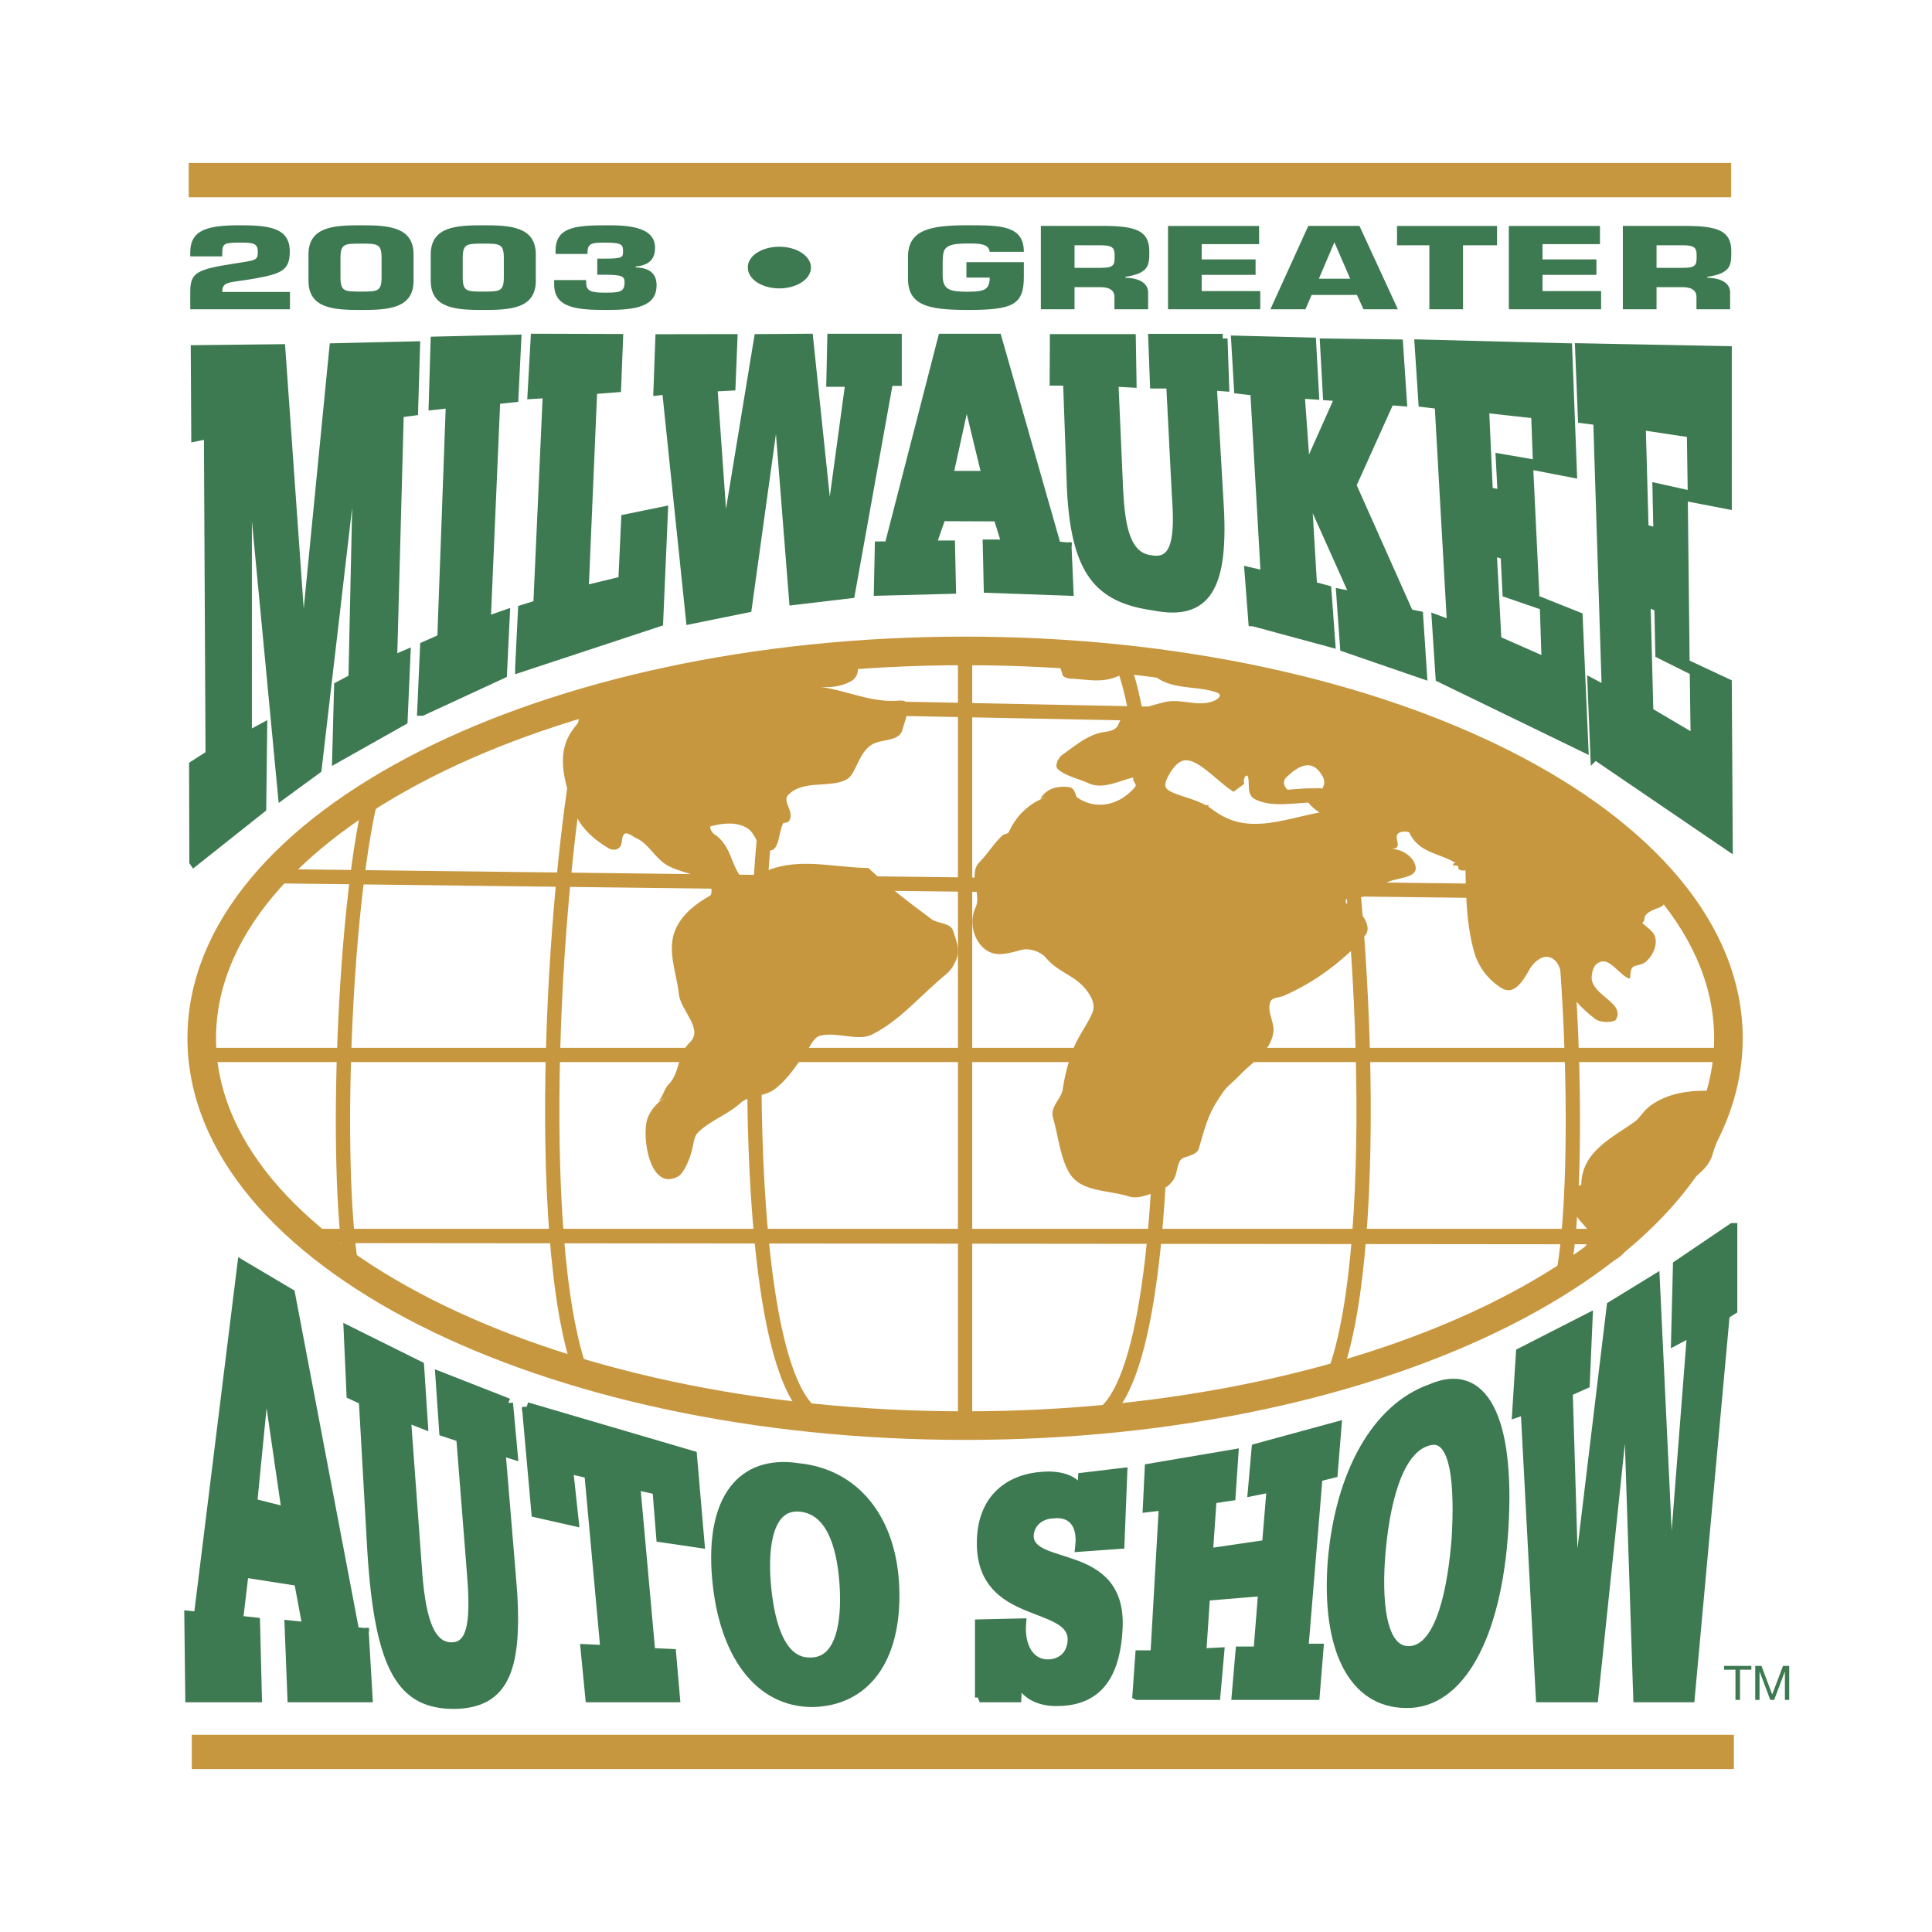
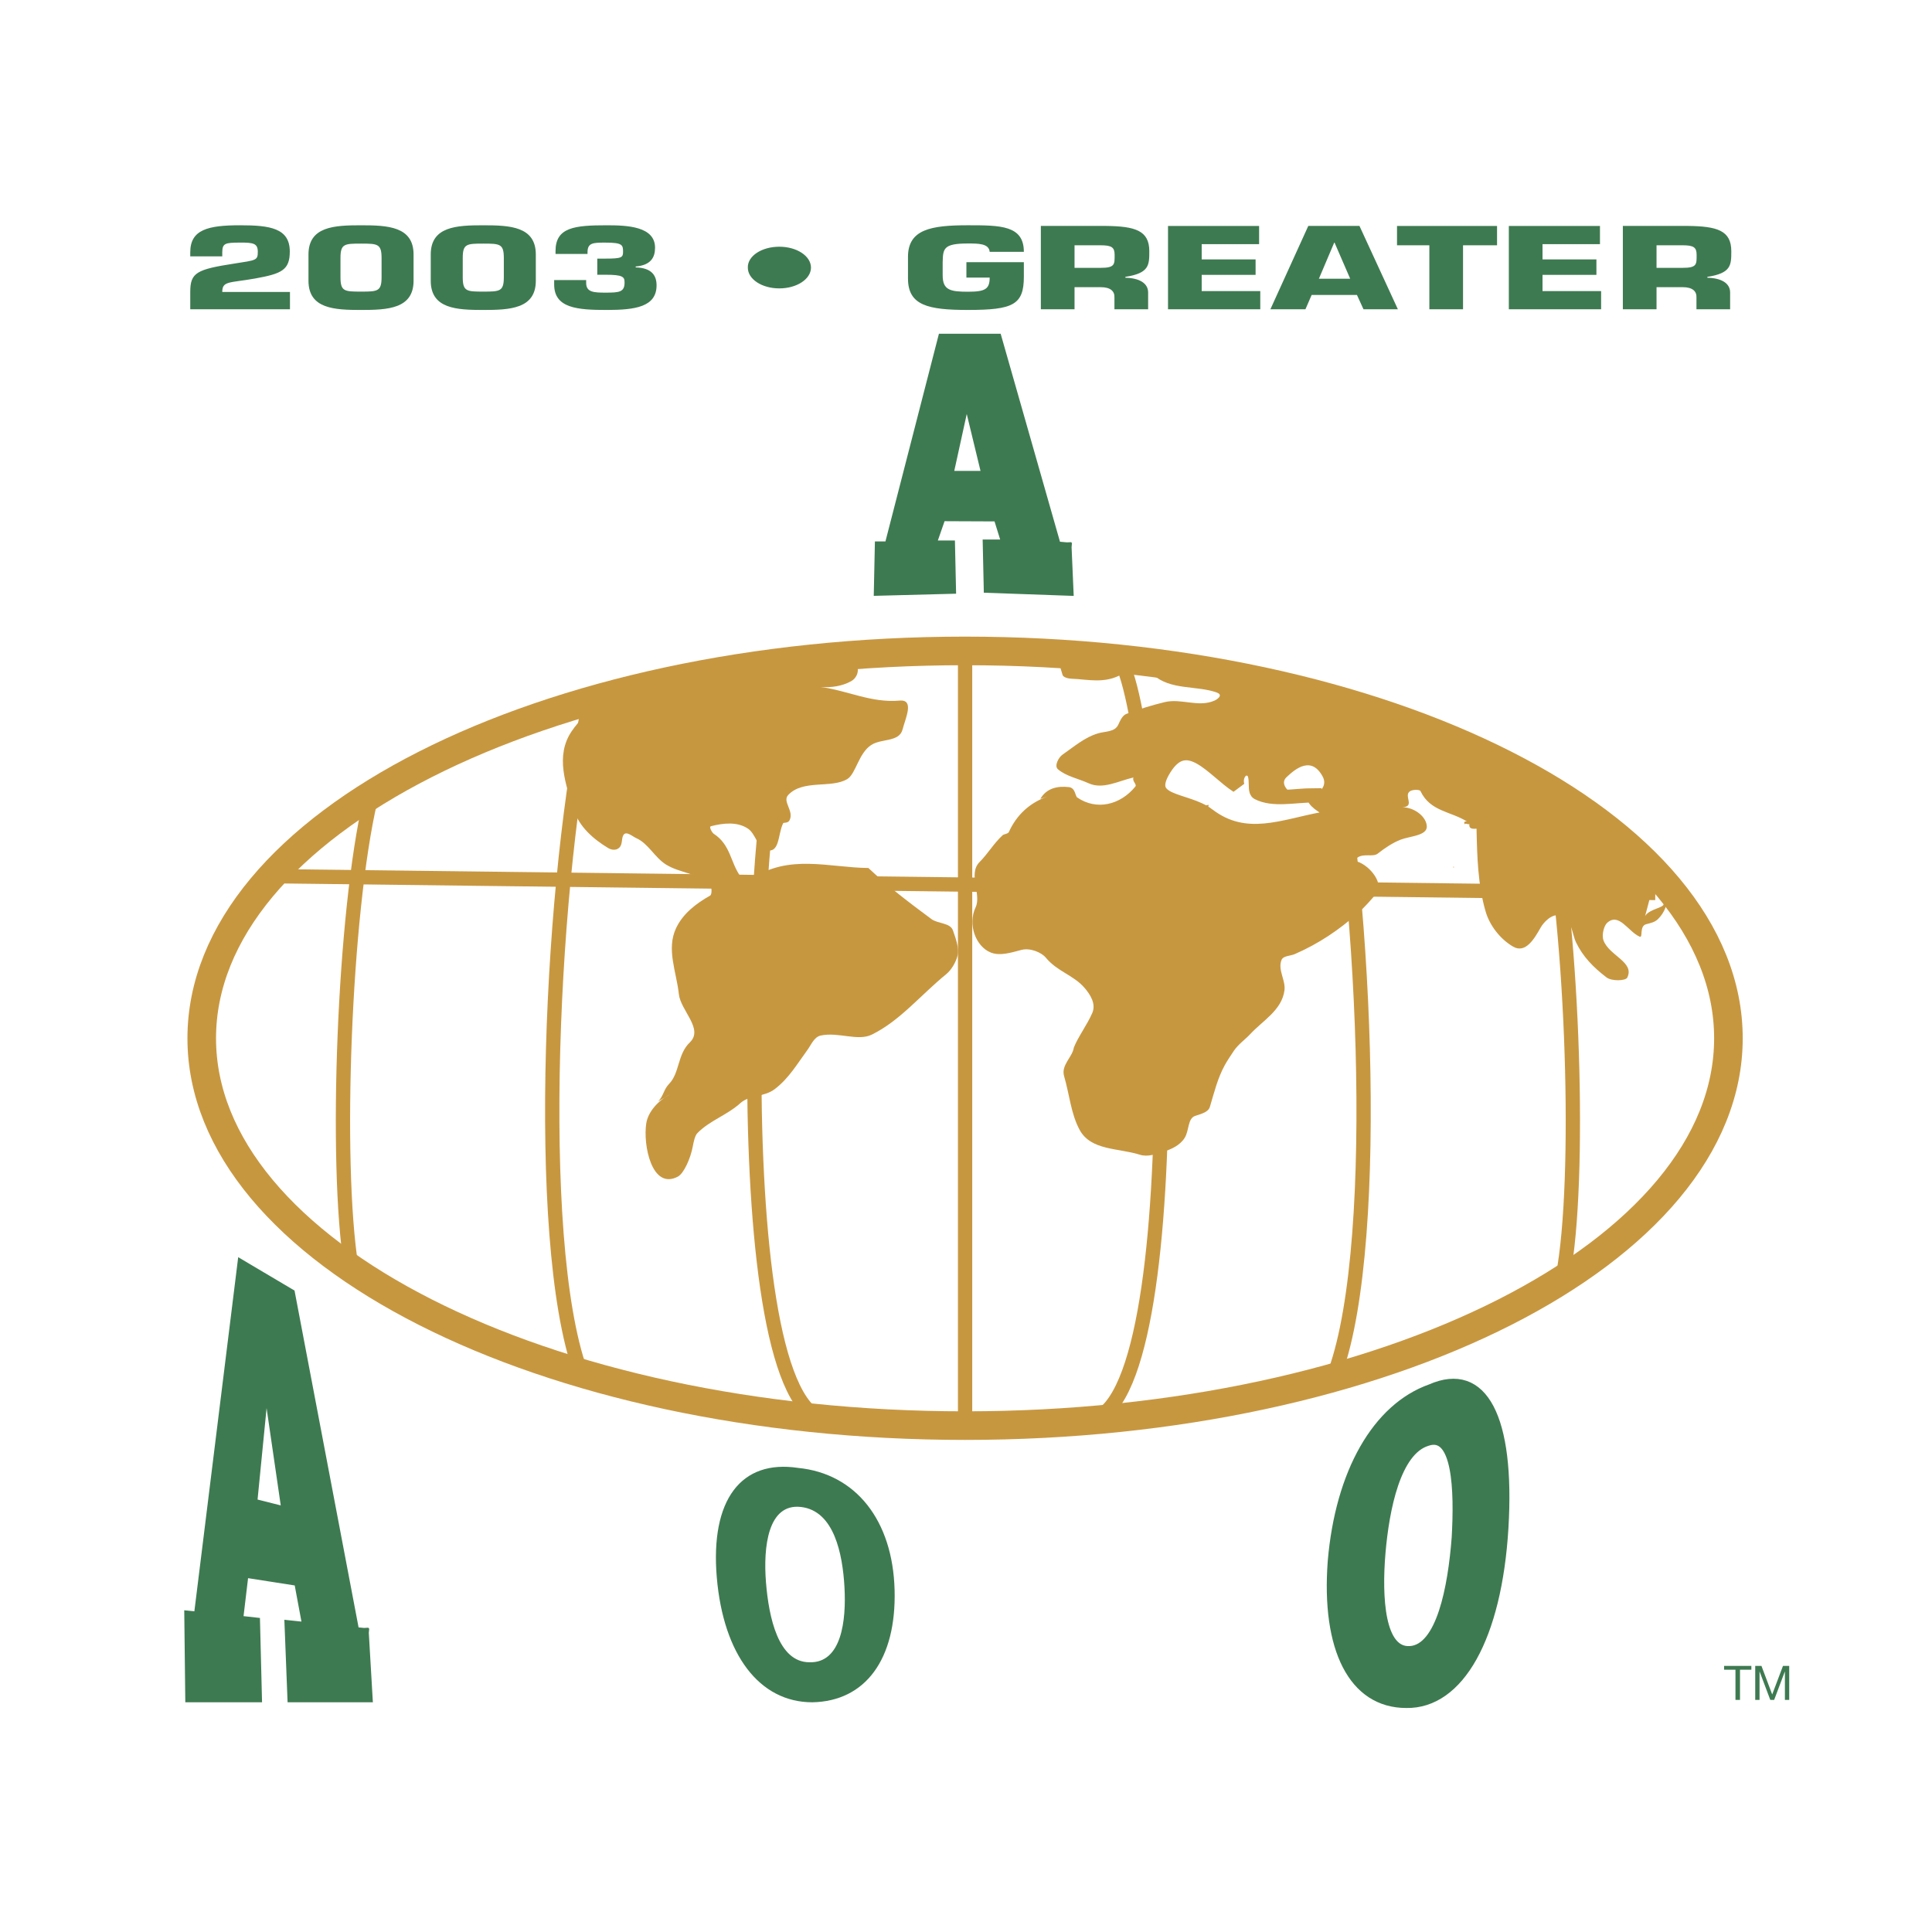
<svg xmlns="http://www.w3.org/2000/svg" width="2500" height="2500" viewBox="0 0 192.756 192.756">
  <path fill-rule="evenodd" clip-rule="evenodd" fill="#fff" d="M0 0h192.756v192.756H0V0z" />
-   <path fill-rule="evenodd" clip-rule="evenodd" fill="#3e7a51" stroke="#3e7a51" stroke-width=".95" stroke-linecap="square" stroke-miterlimit="2.613" d="M159.145 75.309l13.257 9.029-.095-16.158-3.25-1.521.095 7.129-4.67-2.756-.285-11.026 1.332.57.096 4.657 2.479 1.236-.192-17.204-2.572-.571.096 4.468-1.43-.381-.287-10.36 5.052.761.094 6.464 3.442.664V35.007l-14.688-.285.285 7.034 1.526.19.857 26.994-1.43-.76.288 7.129zM143.703 67.61L158 74.548l-.572-13.022-3.336-1.331.191 5.893-4.957-2.185-.476-8.935 1.336.38.189 3.802 2.764.951-.666-13.878-2.766-.475.191 3.611-1.429-.285-.381-8.364 5.146.57.192 5.228 3.431.665-.476-12.451-14.774-.38.381 5.798 1.619.19 1.241 22.051-1.526-.569.381 5.798zM125.021 62.002l7.721 2.091-.381-5.228-1.429-.38-.573-9.6h.096l4.766 10.645-1.43-.285.381 5.323 7.721 2.661-.381-5.797-.953-.191-5.719-12.832 3.812-8.459 1.239.095-.381-5.703-7.34-.096.287 5.229 1.238.094-3.431 7.7-.573-7.984 1.432.094-.287-5.227-7.529-.19.285 4.847 1.621.19 1.049 18.44-1.621-.38.38 4.943zM121.996 33.783h-6.959l.168 4.503h1.619l.572 11.217c.287 3.896.096 6.844-2.572 6.368-2.574-.286-3.051-3.423-3.242-6.939l-.475-10.835 1.811.095-.072-4.384h-7.625l-.023 4.194h1.334l.381 10.551c.383 8.555 2.764 11.121 8.197 11.882 5.242 1.045 7.053-1.806 6.482-10.456l-.668-11.501 1.238.095-.166-4.79zM89.495 33.771h-6.482l-.096 4.349h1.907l-2.097 15.399-2.073-19.748-4.956.036-3.455 21.042-1.144-16.253 1.811-.096.191-4.693-7.244.012-.191 5.157.857-.096 2.383 22.908 5.625-1.141 2.953-21.292h.097l1.62 20.531 5.623-.665 3.812-21.196h.859v-4.254zM51.87 66.612l13.82-4.563.477-11.026-3.718.76-.285 6.179-3.909.95.858-20.055 2.383-.19.191-4.872-8.269-.024-.31 5.561 1.525-.096-.952 21.102-1.525.476-.286 5.798zM42.1 70.936l8.007-3.707.285-5.893-1.906.666.953-22.147 1.811-.19.286-5.798-8.102.19-.19 6.368 1.715-.19-.857 23.477-1.716.762-.286 6.462zM19.365 85.966l6.722-5.334.096-7.985-1.528.827V43.057l.098-.066 3.445 36.244 3.417-2.501 4.099-35.168h.095l-.571 26.139-1.431.76-.19 7.129 6.576-3.707.286-6.559-1.333.571.666-24.713 1.43-.191.191-6.463-8.101.19-3.051 31.082h-.096l-2.191-30.987-8.486.095.049 8.65 1.262-.262.162 32.009-1.642 1.05.026 9.607zM172.857 122.502l-5.472 3.707-.188 7.508 1.604-.855-2.076 26.709h-.094l-1.51-31.936-4.342 2.661-3.679 30.512-.661-21.957 1.698-.76.283-6.56-6.699 3.422-.377 5.989.847-.286 1.512 28.705h5.283l3.303-31.557h.096l1.037 31.557h5.189l3.491-38.21.755-.475v-8.174zM113.457 169.123h7.832l.379-4.276-1.795.094.379-5.702 5.756-.475-.473 5.987h-1.793l-.377 4.372h7.83l.379-4.656h-1.51l1.416-17.11 1.51-.38.379-4.658-8.021 2.187-.377 4.277 1.886-.381-.472 5.704-5.85.856.377-5.419 1.889-.284.283-4.183-8.4 1.426-.188 3.896 1.604-.189-.85 14.923h-1.51l-.283 3.991zM97.746 169.361h3.682l.094-2.091c.66 1.996 2.453 2.471 3.869 2.471 3.49 0 5.85-1.806 6.133-7.225.471-8.268-8.869-5.702-8.869-9.314.094-1.52 1.414-2.186 2.453-2.186 1.697-.19 2.924.856 2.641 3.326l3.965-.284.281-7.129-3.963.475-.094 1.616-.094.096c-.377-1.712-2.549-1.901-3.775-1.807-3.209.19-6.135 2.091-6.135 6.653 0 7.794 9.154 5.703 9.061 9.695-.094 1.71-1.32 2.376-2.453 2.376-1.793 0-2.832-1.711-2.643-4.086l-4.152.094v7.32h-.001zM52.548 140.37l.944 10.553 3.774.853-.566-5.226 2.076.474 1.604 17.585-1.982-.095.473 4.847h8.492l-.378-4.372-2.076-.095-1.509-16.729 2.17.477.378 4.751 3.869.57-.755-8.744-16.514-4.849zM50.708 139.991l-6.793-2.662.378 5.514 1.698.569 1.037 13.117c.378 4.562.378 7.984-2.17 7.794-2.453-.19-3.019-4.183-3.303-8.744l-1.037-14.162 1.699.665-.377-5.798-7.078-3.518.284 6.369 1.227.569.848 15.019c.755 12.071 3.115 15.304 8.21 15.304 5.001-.095 6.511-3.422 5.661-12.833l-1.037-12.451 1.226.38-.473-5.132z" />
  <path d="M96.287 142.234c42.059 0 76.158-17.303 76.158-38.646 0-21.342-34.1-38.646-76.158-38.646-42.062 0-76.16 17.304-76.16 38.646 0 21.344 34.099 38.646 76.16 38.646z" fill="none" stroke="#c79740" stroke-width="2.852" stroke-miterlimit="2.613" />
  <path d="M106.436 54.587l-1.049-.094-5.91-20.722h-5.431l-5.337 20.722h-.954l-.095 4.467 7.245-.189-.097-4.373h-1.906l1.001-2.875 5.671.024.857 2.756h-1.906l.096 4.372 8.006.285-.191-4.373zm-11.819-7.129l1.812-8.269 2.001 8.269h-3.813z" fill-rule="evenodd" clip-rule="evenodd" fill="#3e7a51" />
  <path d="M106.436 54.587l-1.049-.095-5.91-20.721h-5.431l-5.337 20.721h-.954l-.095 4.468 7.245-.189-.097-4.373h-1.906l1.001-2.875 5.671.024.857 2.756h-1.906l.096 4.372 8.006.285-.191-4.373m-11.819-7.129l1.812-8.269 2.001 8.269h-3.813z" fill="none" stroke="#3e7a51" stroke-width=".95" stroke-linecap="square" stroke-miterlimit="2.613" />
  <path d="M142.758 138.565c-5.379 1.901-9.061 8.364-9.814 17.203-.66 8.745 2.076 14.164 7.361 14.164 5.283.095 9.057-6.56 9.717-17.49.662-11.025-2.075-16.158-7.264-13.877zm2.545 14.923c-.377 4.848-1.508 11.025-4.623 11.216-3.02.189-3.301-5.323-2.924-9.791.377-4.371 1.51-10.17 4.623-11.12 3.019-1.046 3.209 4.849 2.924 9.695z" fill-rule="evenodd" clip-rule="evenodd" fill="#3e7a51" />
  <path d="M142.758 138.565c-5.379 1.901-9.061 8.364-9.814 17.203-.66 8.745 2.076 14.164 7.361 14.164 5.283.095 9.057-6.56 9.717-17.49.662-11.025-2.075-16.158-7.264-13.877m2.547 14.923c-.379 4.848-1.51 11.025-4.625 11.216-3.02.189-3.301-5.323-2.924-9.791.377-4.371 1.51-10.17 4.623-11.12 3.019-1.046 3.209 4.849 2.926 9.695z" fill="none" stroke="#3e7a51" stroke-width=".95" stroke-linecap="square" stroke-miterlimit="2.613" />
  <path d="M79.629 146.454c-5.662-.855-8.775 3.137-8.114 10.931.66 7.699 4.246 12.452 9.53 12.452 5.285-.096 8.398-4.277 8.209-11.216-.188-6.938-3.868-11.597-9.625-12.167zm1.133 19.391c-3.114 0-4.058-4.467-4.341-7.984-.282-3.518.189-7.889 3.491-7.51 3.303.381 4.152 4.658 4.34 7.985.19 3.327-.282 7.603-3.49 7.509z" fill-rule="evenodd" clip-rule="evenodd" fill="#3e7a51" />
-   <path d="M79.629 146.454c-5.662-.855-8.775 3.137-8.114 10.931.66 7.699 4.246 12.452 9.53 12.452 5.285-.096 8.398-4.277 8.209-11.216-.188-6.938-3.868-11.597-9.625-12.167m1.133 19.391c-3.114 0-4.058-4.467-4.341-7.984-.282-3.518.189-7.889 3.491-7.51 3.303.381 4.152 4.658 4.34 7.985.19 3.327-.282 7.603-3.49 7.509z" fill="none" stroke="#3e7a51" stroke-width=".95" stroke-linecap="square" stroke-miterlimit="2.613" />
  <path d="M36.319 162.897l-.944-.094-6.417-33.743-4.812-2.852-4.341 35.073-.943-.096.094 8.175h6.7l-.188-7.509-1.699-.189.566-4.753 5.473.854.85 4.563-1.793-.19.283 7.224h7.548l-.377-6.463zm-11.135-12.925l1.321-13.402 2.076 14.257-3.397-.855z" fill-rule="evenodd" clip-rule="evenodd" fill="#3e7a51" />
  <path d="M36.319 162.897l-.944-.094-6.416-33.743-4.812-2.852-4.341 35.073-.943-.096.094 8.175h6.7l-.188-7.509-1.699-.189.566-4.753 5.473.854.85 4.563-1.793-.19.283 7.224h7.548l-.378-6.463m-11.135-12.925l1.322-13.402 2.076 14.257-3.398-.855z" fill="none" stroke="#3e7a51" stroke-width=".95" stroke-linecap="square" stroke-miterlimit="2.613" />
  <path d="M36.954 79.825c-2.621 11.168-3.575 36.12-1.906 46.575m23.828-56.555c-3.812 16.872-5.719 53.704-.953 67.012m23.59 4.514c-9.531-5.229-6.434-67.725-2.145-75.566m74.821 14.02c2.621 11.168 3.574 36.12 1.906 46.575m-23.827-56.555c3.812 16.872 5.719 53.704.953 67.012m-23.59 4.514c9.531-5.229 6.434-67.725 2.145-75.566m-15.489-.863v77.292" fill="none" stroke="#c79740" stroke-width="1.426" stroke-miterlimit="2.613" />
  <path d="M66.859 109.172c-1.217.641-2.2 1.773-2.379 2.891-.344 2.145.546 6.707 3.152 5.327.596-.315 1.263-1.81 1.488-3.012.088-.482.215-1.073.45-1.316 1.237-1.278 2.947-1.778 4.33-3.03.848-.768 2.362-.575 3.408-1.379 1.404-1.079 2.208-2.475 3.253-3.906.378-.52.667-1.294 1.327-1.433 1.774-.376 3.7.598 5.101-.094 2.82-1.39 4.853-3.939 7.424-6.034.522-.427.962-1.204 1.121-1.834.188-.755-.187-1.734-.459-2.526-.263-.768-1.509-.658-2.145-1.129-2.245-1.663-4.322-3.242-6.293-5.098-3.938-.033-7.924-1.448-11.717 1.129-.321.219-.935-.141-1.029-.269-1.021-1.384-.978-3.174-2.686-4.276-.142-.092-.513-.691-.268-.754 1.225-.312 2.629-.475 3.7.253.718.489.962 1.805 1.593 2.052 1.629.639 1.327-1.462 1.91-2.607.038-.075.469.024.629-.282.483-.93-.741-1.868-.137-2.521 1.474-1.59 4.309-.633 5.903-1.599.851-.513 1.121-2.576 2.392-3.401 1.012-.659 2.795-.267 3.122-1.548.286-1.119 1.211-3.014-.301-2.879-2.833.251-5.162-1-7.877-1.356 1.069.079 2.156-.085 3.041-.575.99-.549.931-2.122-.425-2.184-3.181-.145-6.305.304-9.488.847-1.196.205-2.394 1.136-3.631 1.28-5.085.589-11.159.393-14.327 5.039-1.67 2.451-.601 5.328.224 7.895.515 1.608 1.902 2.865 3.443 3.784.195.117.592.234.906.066.566-.301.341-.95.575-1.366.271-.48.909.127 1.288.292 1.21.531 1.829 1.927 2.974 2.638 1.409.874 3.225.827 4.392 2.071.202.215.184.923.01 1.022-1.45.819-2.724 1.821-3.399 3.247-.993 2.1.04 4.376.275 6.581.174 1.647 2.5 3.48 1.096 4.821-1.244 1.188-1.007 3.044-2.064 4.132-.557.573-.546 1.188-1.093 1.756l1.191-.715z" fill-rule="evenodd" clip-rule="evenodd" fill="#c79740" />
  <path d="M120.533 81.327c3.732 2.863 7.508 1.114 11.408.404 2.727-.496-.967-1.29-.865-2.381-1.904 0-4.061.531-5.58-.264-.488-.255.289-2.315-1.105-2.417-.633-.045-1.201.808-.939 1.73-2.377-1.527-4.99-5.413-7.299-1.698-2.21 3.549 2.173 2.933 4.38 4.626z" fill="none" stroke="#c79740" stroke-width="1.426" stroke-miterlimit="2.613" />
  <path d="M145.016 86.598c.049-.04.033-.113.01-.191a.414.414 0 0 0-.01.191z" fill-rule="evenodd" clip-rule="evenodd" fill="#c79740" />
-   <path d="M164.135 91.386c.455-.726 1.869-.788 1.854-1.214-.102-2.608-2.35-4.56-4.688-6.077-.266-.172-.396-.823-.818-1.016-1.727-.79-2.861-2.166-4.479-3.182-.17-.107-.127-.517-.295-.618-1.662-.988-3.021-2.212-4.982-2.631-6.008-1.288-10.85-4.254-16.432-6.217-2.109-.742-4.318-.868-6.387-1.566-2.637-.893-5.238-1.448-7.963-1.969-4.654-.891-9.029-2.036-13.75-1.316-.834.127-.354 1.099-.184 1.751.072.275.643.377.881.385 1.654.055 3.303.547 5.08-.469.906-.519 2.486-.472 3.072.065 1.725 1.577 4.375 1.062 6.35 1.781.705.256.025.699-.234.811-1.604.7-3.299-.253-4.957.146-1.32.317-2.557.71-3.809 1.17-.4.147-.615.627-.824 1.082-.338.744-1.277.646-2.025.866-1.312.387-2.357 1.3-3.539 2.124-.4.279-.844 1.126-.455 1.458.834.709 2.023.925 3.068 1.4 1.418.644 2.973-.238 4.467-.582-.16.377.371.681.186.909-1.496 1.836-3.871 2.415-5.803 1.083-.199-.136-.17-.95-.818-1.029-1.184-.143-2.268.139-2.857 1.176l.715-.238c-1.76.617-3.074 1.815-3.857 3.545-.09.191-.488.195-.617.314-.936.87-1.42 1.786-2.309 2.684-1.174 1.185.217 3.229-.387 4.502-.821 1.729.023 3.921 1.5 4.515.916.369 2.002.025 3.074-.258.871-.229 2 .258 2.42.765 1.178 1.423 2.771 1.735 3.881 3.035.539.63 1.166 1.569.762 2.496-.525 1.207-1.396 2.336-1.84 3.449a18.724 18.724 0 0 0-1.105 4.161c-.139.961-1.293 1.741-.971 2.85.539 1.849.689 3.79 1.559 5.378 1.125 2.055 3.834 1.782 6 2.462.807.255 1.611-.072 2.348-.299.791-.243 1.639-.622 2.117-1.374.469-.732.287-1.945 1.055-2.2.646-.215 1.309-.375 1.465-.901.434-1.446.77-2.853 1.484-4.156.215-.396.625-1.016.91-1.438.424-.635 1.162-1.156 1.625-1.658 1.25-1.354 3.146-2.373 3.422-4.357.141-1.009-.689-2.057-.295-3.044.176-.433.871-.392 1.316-.585 2.385-1.038 4.404-2.394 6.332-4.11.656-.582 1.293-1.31 1.822-1.937.775-.919-.576-2.752-1.912-3.191-.047-.016-.066-.334.012-.39.645-.452 1.561-.033 2.023-.396.736-.581 1.537-1.105 2.295-1.397.918-.354 2.645-.394 2.609-1.325-.035-.968-1.236-1.897-2.426-1.909 1.299-.062.072-1.165.754-1.601.293-.188.971-.166 1.043-.011.959 2.042 3.031 2.015 4.637 3.037-.355-.043-.275.129-.229.285.066-.192.363.076.467-.047-.025.29.006.552.715.475.059 2.789.131 5.602.906 8.262.4 1.373 1.424 2.731 2.736 3.503 1.26.738 2.146-.822 2.76-1.905.268-.469 1.066-1.399 1.916-1.208 1.186.267 1.203 1.834 1.605 2.682.686 1.436 1.738 2.506 3.045 3.505.52.397 1.904.347 2.066.024.781-1.547-1.805-2.186-2.363-3.71-.223-.613.09-1.504.336-1.735 1.191-1.121 2.121.854 3.266 1.355.365.162-.061-1.054.65-1.241.438-.116.85-.188 1.178-.509.67-.658 1.016-1.546.838-2.342-.127-.574-.83-.978-1.307-1.453.297-.169.18-.493.295-.68zm-32.205-9.608c-3.316.765-6.906 1.829-10.363.374-.738-.312-1.234-.928-.975-1.852-2.68.618-6.439-.583-4.469-3.608 2.42-3.713 4.951.18 7.328 1.707-.262-.923.285-1.439.953-1.901 1.146 2.608 1.482 3.423 4.771 2.887.098-.016.197-.022.299-.031-.096-.021-.191-.039-.281-.071-.746-.263-1.471-1.127-.863-1.716.957-.925 2.527-2.15 3.637-.084.451.841-.17 1.537-.916 1.801-.076.028-.162.042-.242.061.088.002.178.005.268.005-.102 1.09 3.614 1.79.853 2.428z" fill-rule="evenodd" clip-rule="evenodd" fill="#c79740" />
-   <path d="M81.99 70.558l47.418.951M20.751 105.251h150.356" fill="none" stroke="#c79740" stroke-width="1.426" stroke-miterlimit="2.613" />
-   <path d="M32.188 123.311h127.243c.199.119.277.119.357.119-.625-1.456-2.557-2.427-2.328-4.03.078-.548 1.043-.556 1.023-.954-.15-3.103 2.877-4.378 5.078-5.997.594-.438.92-1.119 1.512-1.553 1.682-1.233 3.748-1.4 5.674-1.36.098.002.607.271.617.361.188 1.797-.711 3.456-1.223 5.18-.305 1.029-1.395 1.659-2.176 2.485-1.334 1.409-1.973 2.372-3.77 3.373-1.477.823-1.832 3.164-3.275 4.067-.516.32-1.275.769-1.785.464-.619-.367-.127-1.495.416-2.036l-127.363-.119z" fill-rule="evenodd" clip-rule="evenodd" fill="#c79740" stroke="#c79740" stroke-width="1.426" stroke-miterlimit="2.613" />
-   <path fill-rule="evenodd" clip-rule="evenodd" fill="#c79740" d="M172.717 19.68v-3.422H18.828v3.422h153.889zM172.99 176.499v-3.422H19.132v3.422H172.99z" />
+   <path d="M164.135 91.386c.455-.726 1.869-.788 1.854-1.214-.102-2.608-2.35-4.56-4.688-6.077-.266-.172-.396-.823-.818-1.016-1.727-.79-2.861-2.166-4.479-3.182-.17-.107-.127-.517-.295-.618-1.662-.988-3.021-2.212-4.982-2.631-6.008-1.288-10.85-4.254-16.432-6.217-2.109-.742-4.318-.868-6.387-1.566-2.637-.893-5.238-1.448-7.963-1.969-4.654-.891-9.029-2.036-13.75-1.316-.834.127-.354 1.099-.184 1.751.072.275.643.377.881.385 1.654.055 3.303.547 5.08-.469.906-.519 2.486-.472 3.072.065 1.725 1.577 4.375 1.062 6.35 1.781.705.256.025.699-.234.811-1.604.7-3.299-.253-4.957.146-1.32.317-2.557.71-3.809 1.17-.4.147-.615.627-.824 1.082-.338.744-1.277.646-2.025.866-1.312.387-2.357 1.3-3.539 2.124-.4.279-.844 1.126-.455 1.458.834.709 2.023.925 3.068 1.4 1.418.644 2.973-.238 4.467-.582-.16.377.371.681.186.909-1.496 1.836-3.871 2.415-5.803 1.083-.199-.136-.17-.95-.818-1.029-1.184-.143-2.268.139-2.857 1.176l.715-.238c-1.76.617-3.074 1.815-3.857 3.545-.09.191-.488.195-.617.314-.936.87-1.42 1.786-2.309 2.684-1.174 1.185.217 3.229-.387 4.502-.821 1.729.023 3.921 1.5 4.515.916.369 2.002.025 3.074-.258.871-.229 2 .258 2.42.765 1.178 1.423 2.771 1.735 3.881 3.035.539.63 1.166 1.569.762 2.496-.525 1.207-1.396 2.336-1.84 3.449c-.139.961-1.293 1.741-.971 2.85.539 1.849.689 3.79 1.559 5.378 1.125 2.055 3.834 1.782 6 2.462.807.255 1.611-.072 2.348-.299.791-.243 1.639-.622 2.117-1.374.469-.732.287-1.945 1.055-2.2.646-.215 1.309-.375 1.465-.901.434-1.446.77-2.853 1.484-4.156.215-.396.625-1.016.91-1.438.424-.635 1.162-1.156 1.625-1.658 1.25-1.354 3.146-2.373 3.422-4.357.141-1.009-.689-2.057-.295-3.044.176-.433.871-.392 1.316-.585 2.385-1.038 4.404-2.394 6.332-4.11.656-.582 1.293-1.31 1.822-1.937.775-.919-.576-2.752-1.912-3.191-.047-.016-.066-.334.012-.39.645-.452 1.561-.033 2.023-.396.736-.581 1.537-1.105 2.295-1.397.918-.354 2.645-.394 2.609-1.325-.035-.968-1.236-1.897-2.426-1.909 1.299-.062.072-1.165.754-1.601.293-.188.971-.166 1.043-.011.959 2.042 3.031 2.015 4.637 3.037-.355-.043-.275.129-.229.285.066-.192.363.076.467-.047-.025.29.006.552.715.475.059 2.789.131 5.602.906 8.262.4 1.373 1.424 2.731 2.736 3.503 1.26.738 2.146-.822 2.76-1.905.268-.469 1.066-1.399 1.916-1.208 1.186.267 1.203 1.834 1.605 2.682.686 1.436 1.738 2.506 3.045 3.505.52.397 1.904.347 2.066.024.781-1.547-1.805-2.186-2.363-3.71-.223-.613.09-1.504.336-1.735 1.191-1.121 2.121.854 3.266 1.355.365.162-.061-1.054.65-1.241.438-.116.85-.188 1.178-.509.67-.658 1.016-1.546.838-2.342-.127-.574-.83-.978-1.307-1.453.297-.169.18-.493.295-.68zm-32.205-9.608c-3.316.765-6.906 1.829-10.363.374-.738-.312-1.234-.928-.975-1.852-2.68.618-6.439-.583-4.469-3.608 2.42-3.713 4.951.18 7.328 1.707-.262-.923.285-1.439.953-1.901 1.146 2.608 1.482 3.423 4.771 2.887.098-.016.197-.022.299-.031-.096-.021-.191-.039-.281-.071-.746-.263-1.471-1.127-.863-1.716.957-.925 2.527-2.15 3.637-.084.451.841-.17 1.537-.916 1.801-.076.028-.162.042-.242.061.088.002.178.005.268.005-.102 1.09 3.614 1.79.853 2.428z" fill-rule="evenodd" clip-rule="evenodd" fill="#c79740" />
  <path fill-rule="evenodd" clip-rule="evenodd" fill="#3e7a51" d="M173.148 166.586h-1.134v-.38h2.72v.38H173.6v3.013h-.452v-3.013zM175.119 166.206h.621l1.072 2.852 1.077-2.852h.621v3.393h-.43v-2.823h-.01l-1.062 2.823h-.387l-1.062-2.823h-.01v2.823h-.43v-3.393z" />
  <path fill="none" stroke="#c79740" stroke-width="1.426" stroke-miterlimit="2.613" d="M28.138 87.429l137.012 1.664" />
  <path d="M28.929 30.858h-9.947v-1.73c0-1.929.621-2.25 4.435-2.838 2.151-.333 2.303-.311 2.303-1.165 0-.832-.42-.931-1.765-.92-1.529 0-1.764.078-1.78.965v.409h-3.193v-.409c0-2.262 1.764-2.695 4.973-2.695 2.958 0 4.957.278 4.957 2.617 0 1.863-.823 2.218-3.461 2.694-2.553.456-3.276.221-3.276 1.341h6.754v1.731zM36.019 24.305c1.663 0 2.05.022 2.05 1.442v1.906c0 1.419-.387 1.441-2.05 1.441s-2.049-.022-2.049-1.441v-1.906c0-1.42.386-1.442 2.049-1.442zm0-1.829c-2.654 0-5.242.111-5.242 2.916v2.616c0 2.805 2.587 2.917 5.242 2.917s5.243-.111 5.243-2.917v-2.616c0-2.805-2.588-2.916-5.243-2.916zM48.218 24.305c1.663 0 2.049.022 2.049 1.442v1.906c0 1.419-.386 1.441-2.049 1.441-1.665 0-2.05-.022-2.05-1.441v-1.906c-.001-1.42.385-1.442 2.05-1.442zm0-1.829c-2.656 0-5.243.111-5.243 2.916v2.616c0 2.805 2.587 2.917 5.243 2.917 2.654 0 5.241-.111 5.241-2.917v-2.616c-.001-2.805-2.587-2.916-5.241-2.916zM59.591 25.802h.807c1.63 0 1.764-.11 1.764-.676 0-.687-.051-.92-1.764-.92-1.227 0-1.781.012-1.781.965v.166h-3.192v-.288c0-2.373 1.898-2.573 5.125-2.573 2.032 0 4.804.111 4.804 2.24 0 .931-.386 1.741-1.932 1.874v.089c1.612.045 2.084.821 2.084 1.785 0 2.151-2.118 2.461-4.956 2.461-2.925 0-5.26-.167-5.26-2.539v-.443h3.191v.277c0 .931.74.976 1.916.976 1.377 0 1.916-.044 1.916-1.008 0-.565-.151-.777-1.916-.777h-.807v-1.609h.001zM77.753 28.773c-1.73 0-3.142-.909-3.142-2.074-.033-1.153 1.378-2.084 3.142-2.084 1.748 0 3.158.931 3.158 2.084.001 1.143-1.41 2.074-3.158 2.074zM98.74 25.125c-.068-.842-1.16-.832-2.169-.832-2.418 0-2.485.488-2.52 1.83v1.353c0 1.474.773 1.629 2.52 1.629 1.714 0 2.169-.255 2.169-1.408h-2.321v-1.541h5.731v1.452c0 2.805-1.076 3.315-5.58 3.315-3.965 0-5.98-.443-5.98-3.138v-2.151c0-2.749 2.284-3.16 5.98-3.16 3.259 0 5.58.012 5.58 2.65h-3.41v.001zM107.207 26.723v-2.251h2.604c1.109 0 1.395.211 1.395.953 0 .942.051 1.298-1.395 1.298h-2.604zm-3.361 4.135h3.361v-2.207h2.604c1.008 0 1.412.421 1.377 1.042v1.165h3.361v-1.674c0-.942-.891-1.441-2.268-1.475v-.088c2.385-.366 2.385-1.175 2.385-2.562 0-2.073-1.428-2.483-4.334-2.518h-6.486v8.317zM119.893 25.88h5.377v1.541h-5.377v1.619h5.845v1.818h-9.205v-8.316h9.088v1.819h-5.728v1.519zM134.709 27.81h-3.123l1.529-3.604h.033l1.561 3.604zm.674 1.617l.654 1.431h3.43l-3.832-8.316h-5.107l-3.781 8.316h3.496l.621-1.431h4.519zM145.967 30.858h-3.36v-6.386h-3.226v-1.93h9.98v1.93h-3.394v6.386zM153.898 25.88h5.377v1.541h-5.377v1.619h5.846v1.818h-9.207v-8.316h9.092v1.819h-5.731v1.519zM165.273 26.723v-2.251h2.604c1.109 0 1.395.211 1.395.953 0 .942.051 1.298-1.395 1.298h-2.604zm-3.361 4.135h3.361v-2.207h2.604c1.008 0 1.412.421 1.379 1.042v1.165h3.359v-1.674c0-.942-.891-1.441-2.27-1.475v-.088c2.387-.366 2.387-1.175 2.387-2.562 0-2.073-1.428-2.483-4.334-2.518h-6.486v8.317z" fill-rule="evenodd" clip-rule="evenodd" fill="#3e7a51" />
</svg>